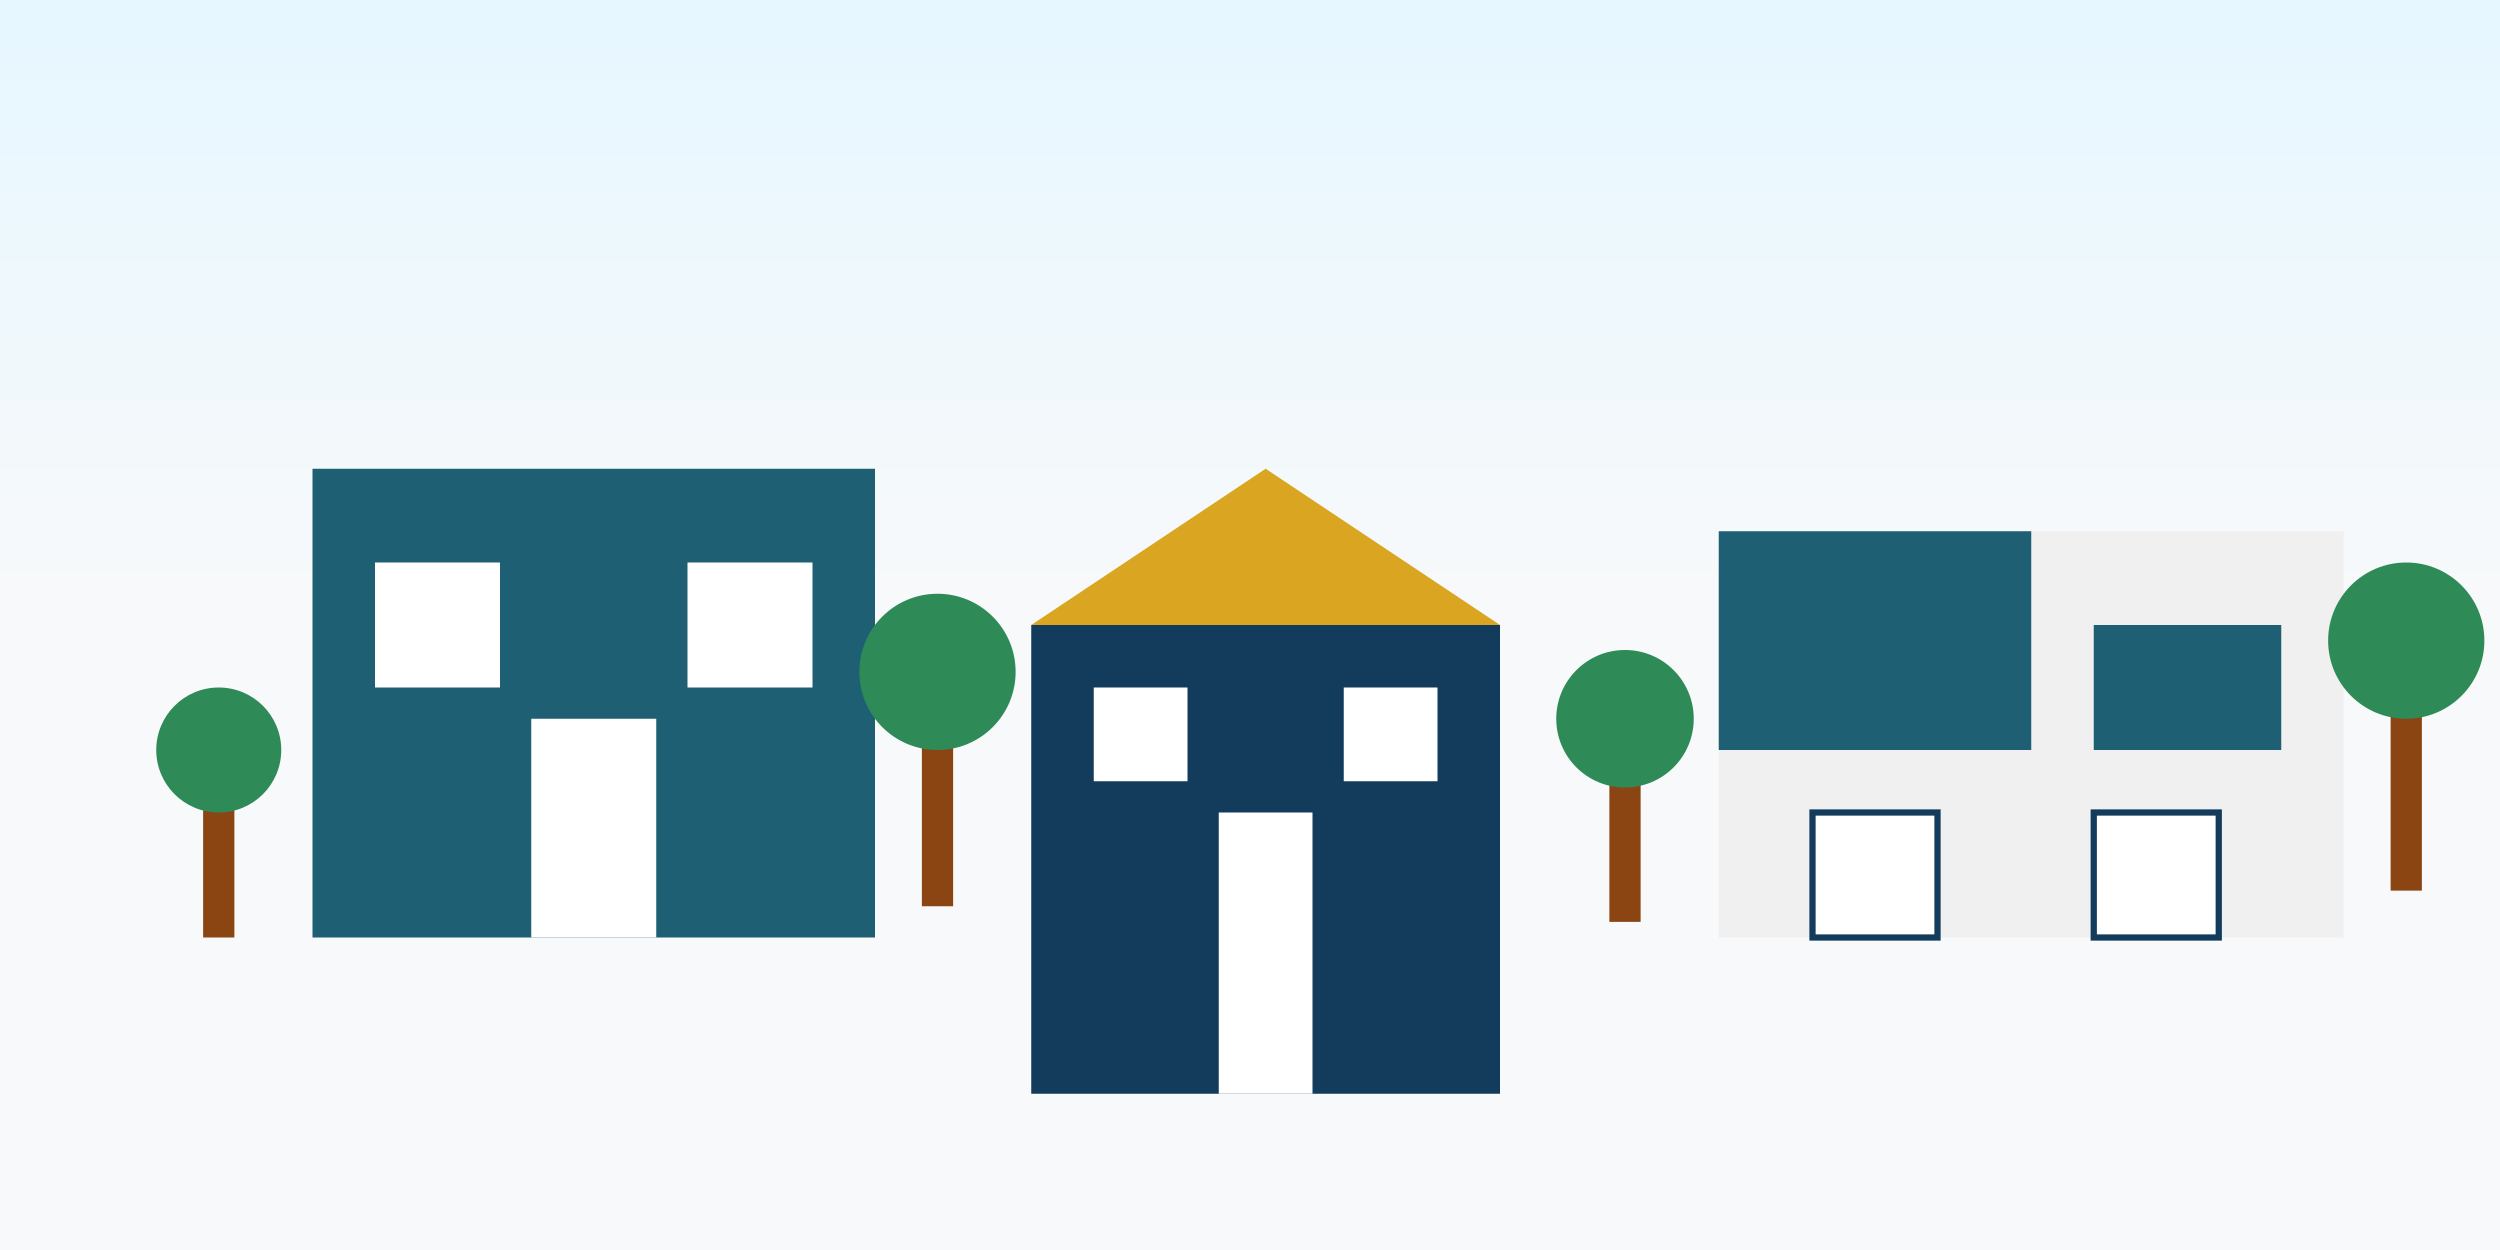
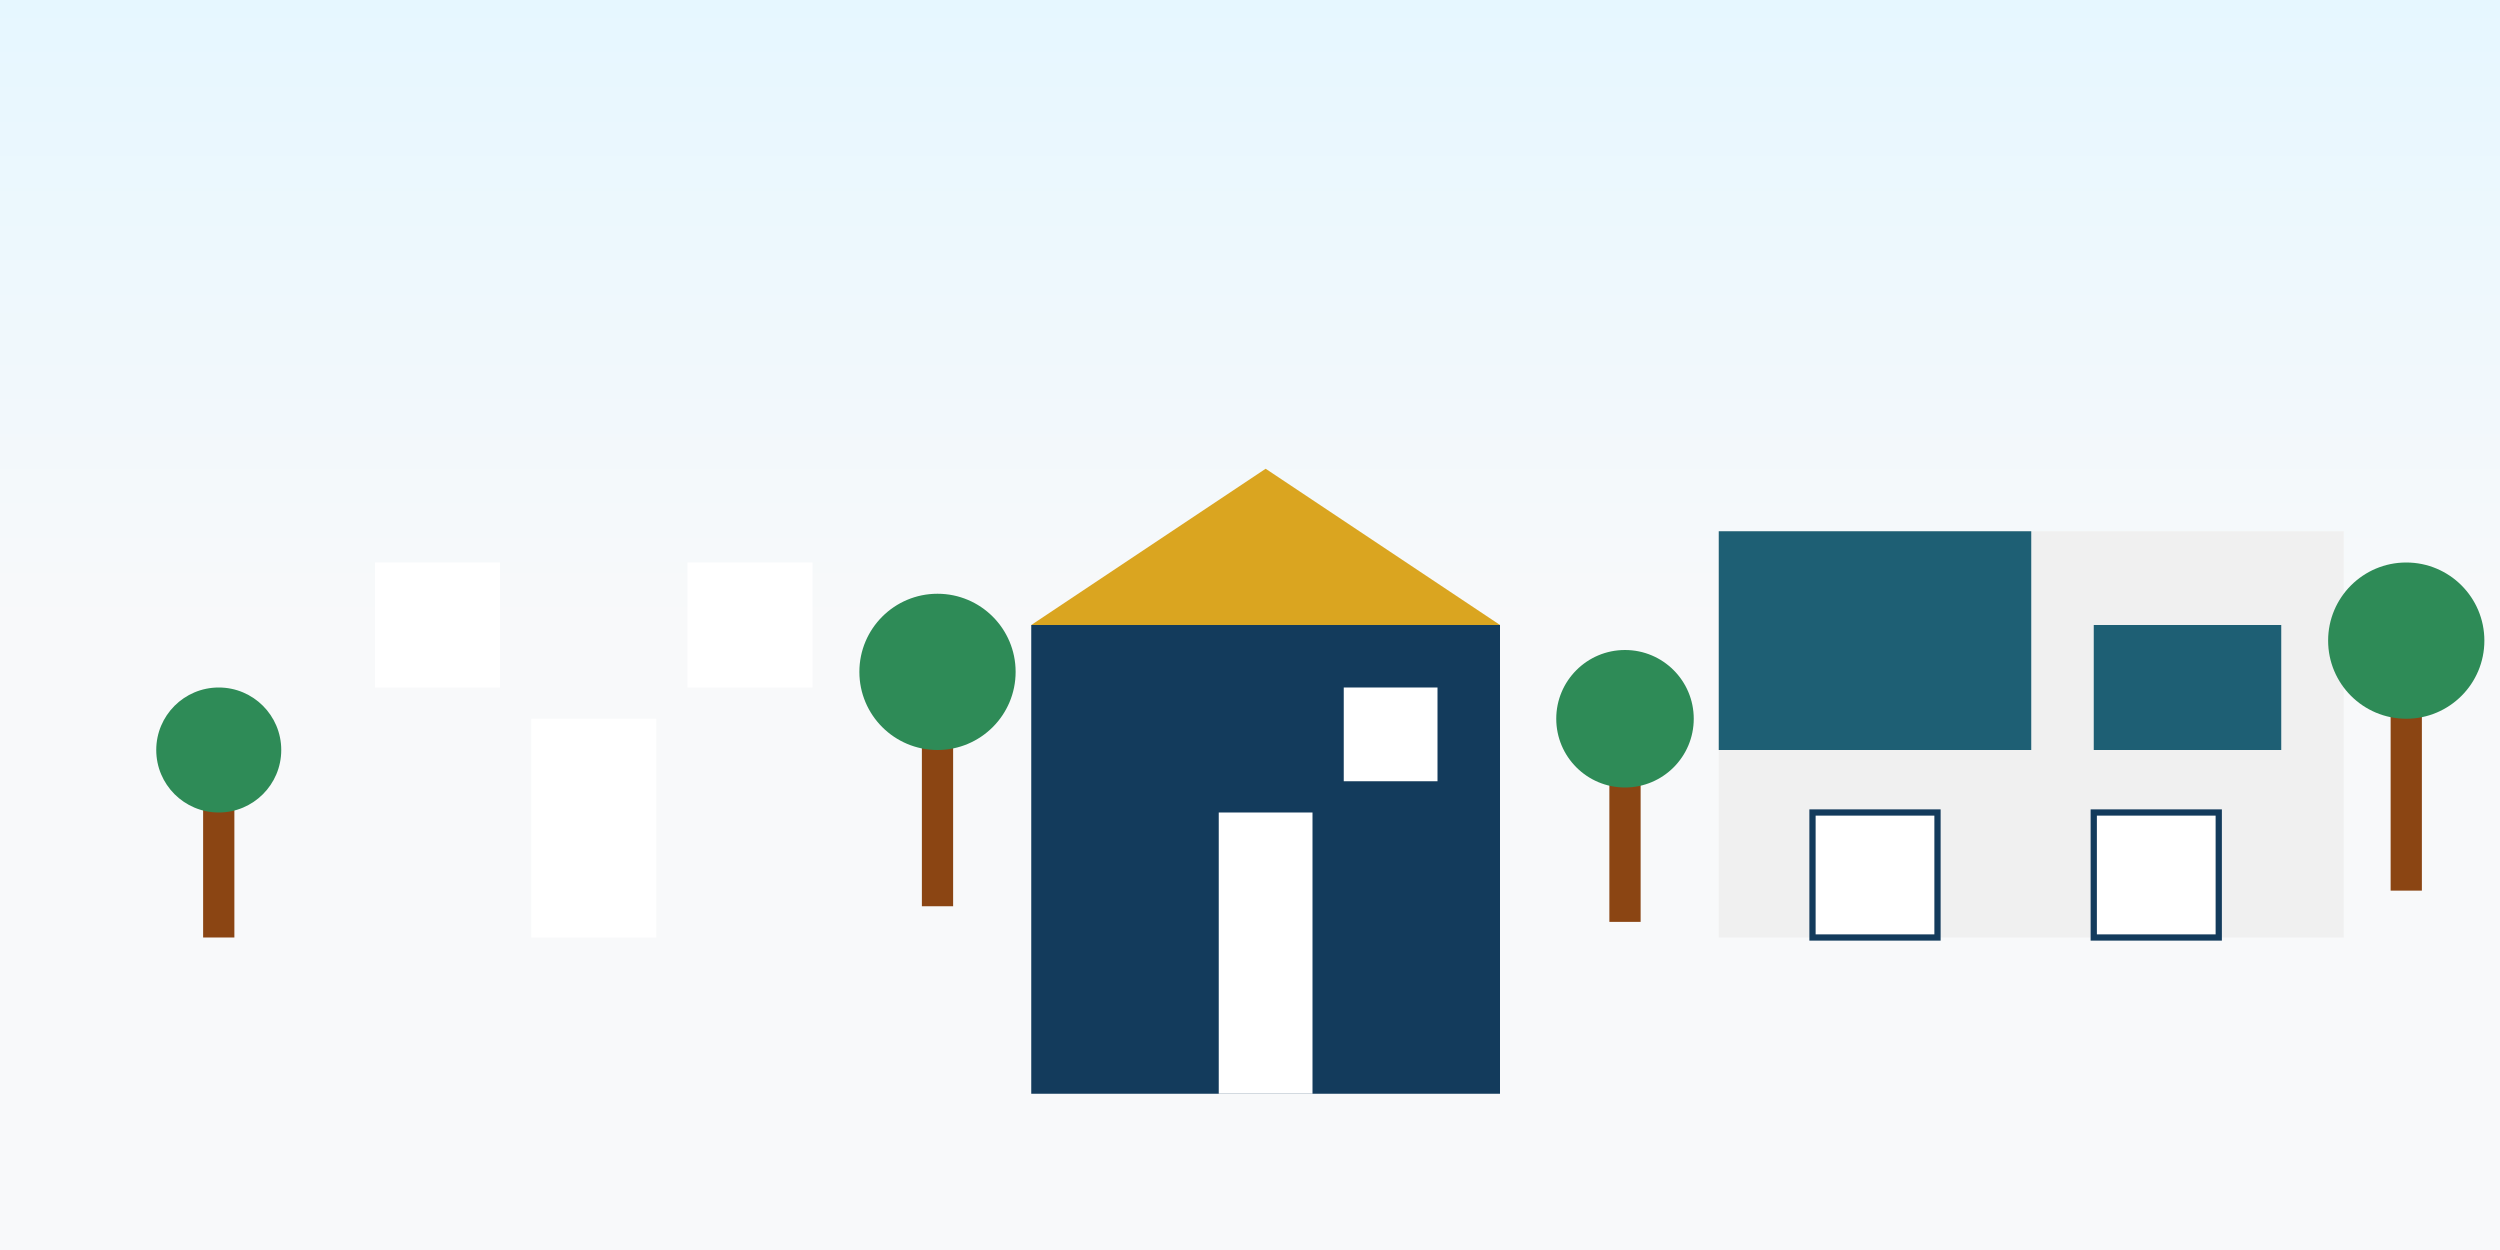
<svg xmlns="http://www.w3.org/2000/svg" viewBox="0 0 800 400" width="800" height="400">
  <rect width="800" height="400" fill="#f8f9fa" />
  <linearGradient id="skyGradient" x1="0%" y1="0%" x2="0%" y2="100%">
    <stop offset="0%" stop-color="#e6f7ff" />
    <stop offset="100%" stop-color="#f8f9fa" />
  </linearGradient>
  <rect width="800" height="200" fill="url(#skyGradient)" />
  <g transform="translate(100, 150)">
-     <rect x="0" y="0" width="180" height="150" fill="#1e5f74" />
    <rect x="20" y="30" width="40" height="40" fill="#ffffff" />
    <rect x="120" y="30" width="40" height="40" fill="#ffffff" />
    <rect x="70" y="80" width="40" height="70" fill="#ffffff" />
  </g>
  <g transform="translate(330, 130)">
    <path d="M0 70 L150 70 L150 220 L0 220 Z" fill="#133b5c" />
    <path d="M0 70 L75 20 L150 70 Z" fill="#daa520" />
    <rect x="60" y="130" width="30" height="90" fill="#ffffff" />
-     <rect x="20" y="90" width="30" height="30" fill="#ffffff" />
    <rect x="100" y="90" width="30" height="30" fill="#ffffff" />
  </g>
  <g transform="translate(550, 170)">
    <rect x="0" y="0" width="200" height="130" fill="#f0f0f0" />
    <rect x="0" y="0" width="100" height="70" fill="#1e5f74" />
    <rect x="120" y="30" width="60" height="40" fill="#1e5f74" />
    <rect x="30" y="90" width="40" height="40" fill="#ffffff" stroke="#133b5c" stroke-width="2" />
    <rect x="120" y="90" width="40" height="40" fill="#ffffff" stroke="#133b5c" stroke-width="2" />
  </g>
  <g transform="translate(50, 250)">
    <rect x="15" y="0" width="10" height="50" fill="#8B4513" />
    <circle cx="20" cy="-10" r="20" fill="#2E8B57" />
  </g>
  <g transform="translate(280, 230)">
    <rect x="15" y="0" width="10" height="60" fill="#8B4513" />
    <circle cx="20" cy="-15" r="25" fill="#2E8B57" />
  </g>
  <g transform="translate(500, 240)">
    <rect x="15" y="0" width="10" height="55" fill="#8B4513" />
    <circle cx="20" cy="-10" r="22" fill="#2E8B57" />
  </g>
  <g transform="translate(750, 220)">
    <rect x="15" y="0" width="10" height="65" fill="#8B4513" />
    <circle cx="20" cy="-15" r="25" fill="#2E8B57" />
  </g>
</svg>